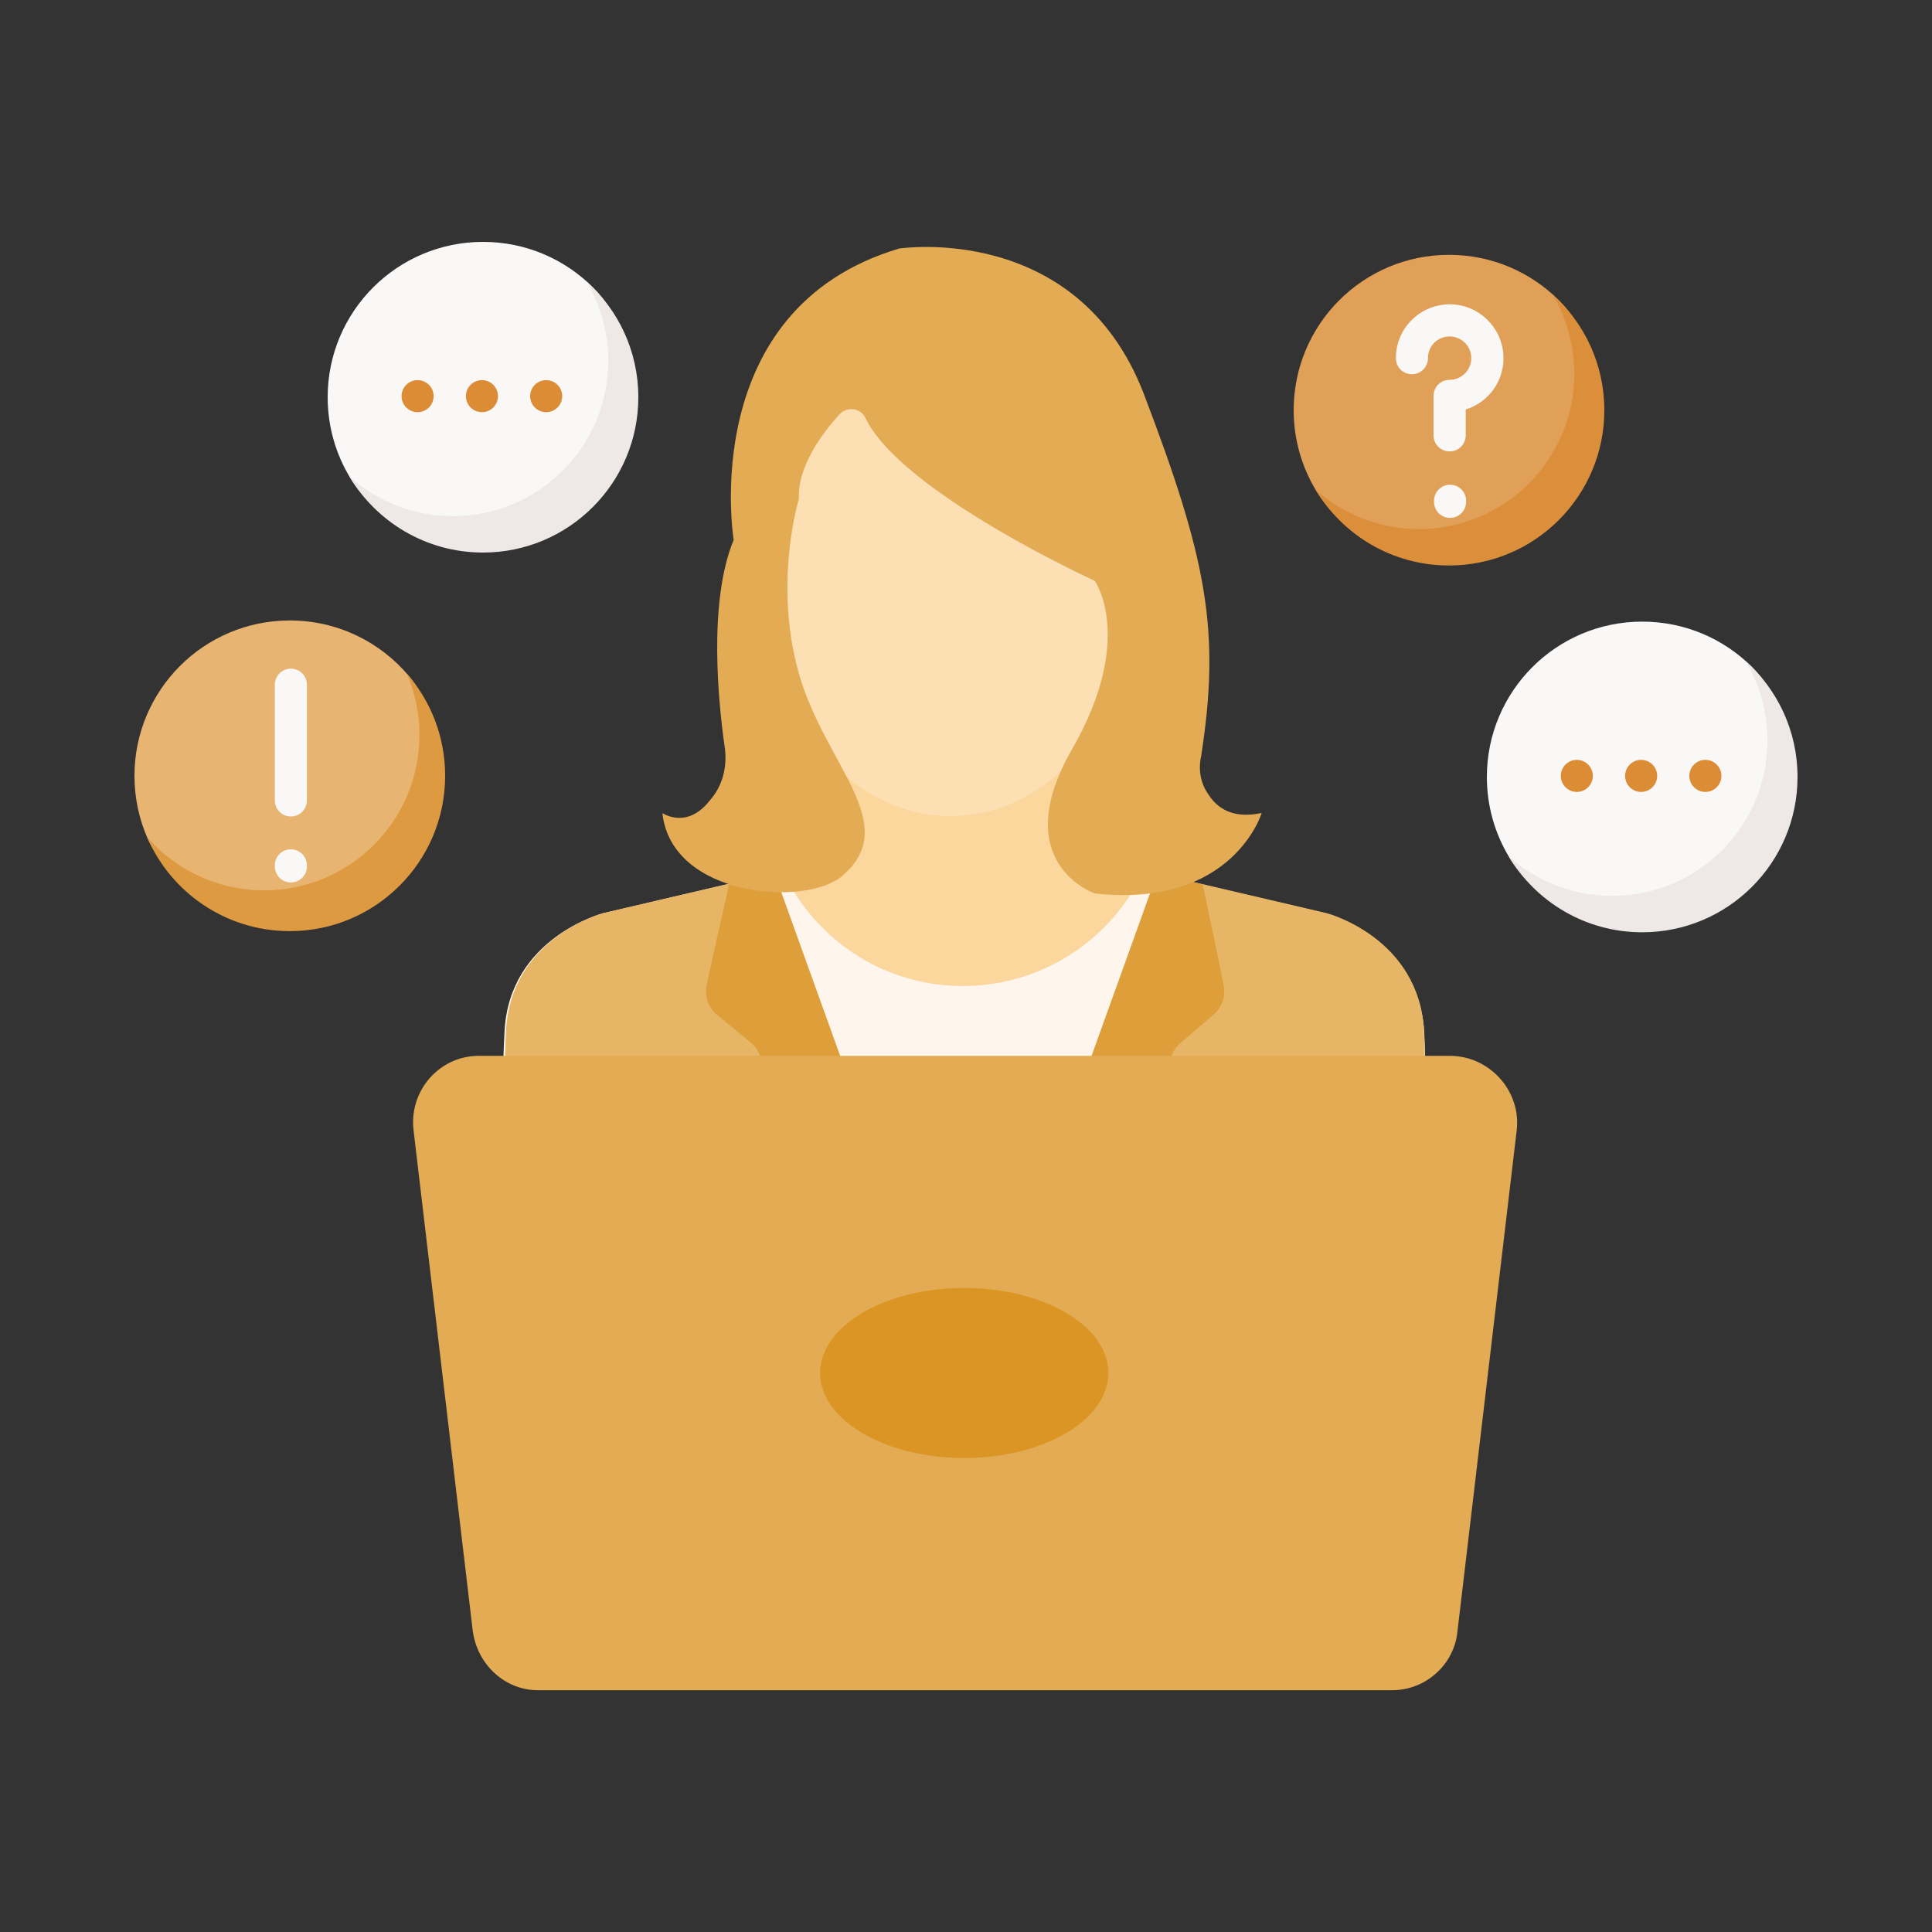
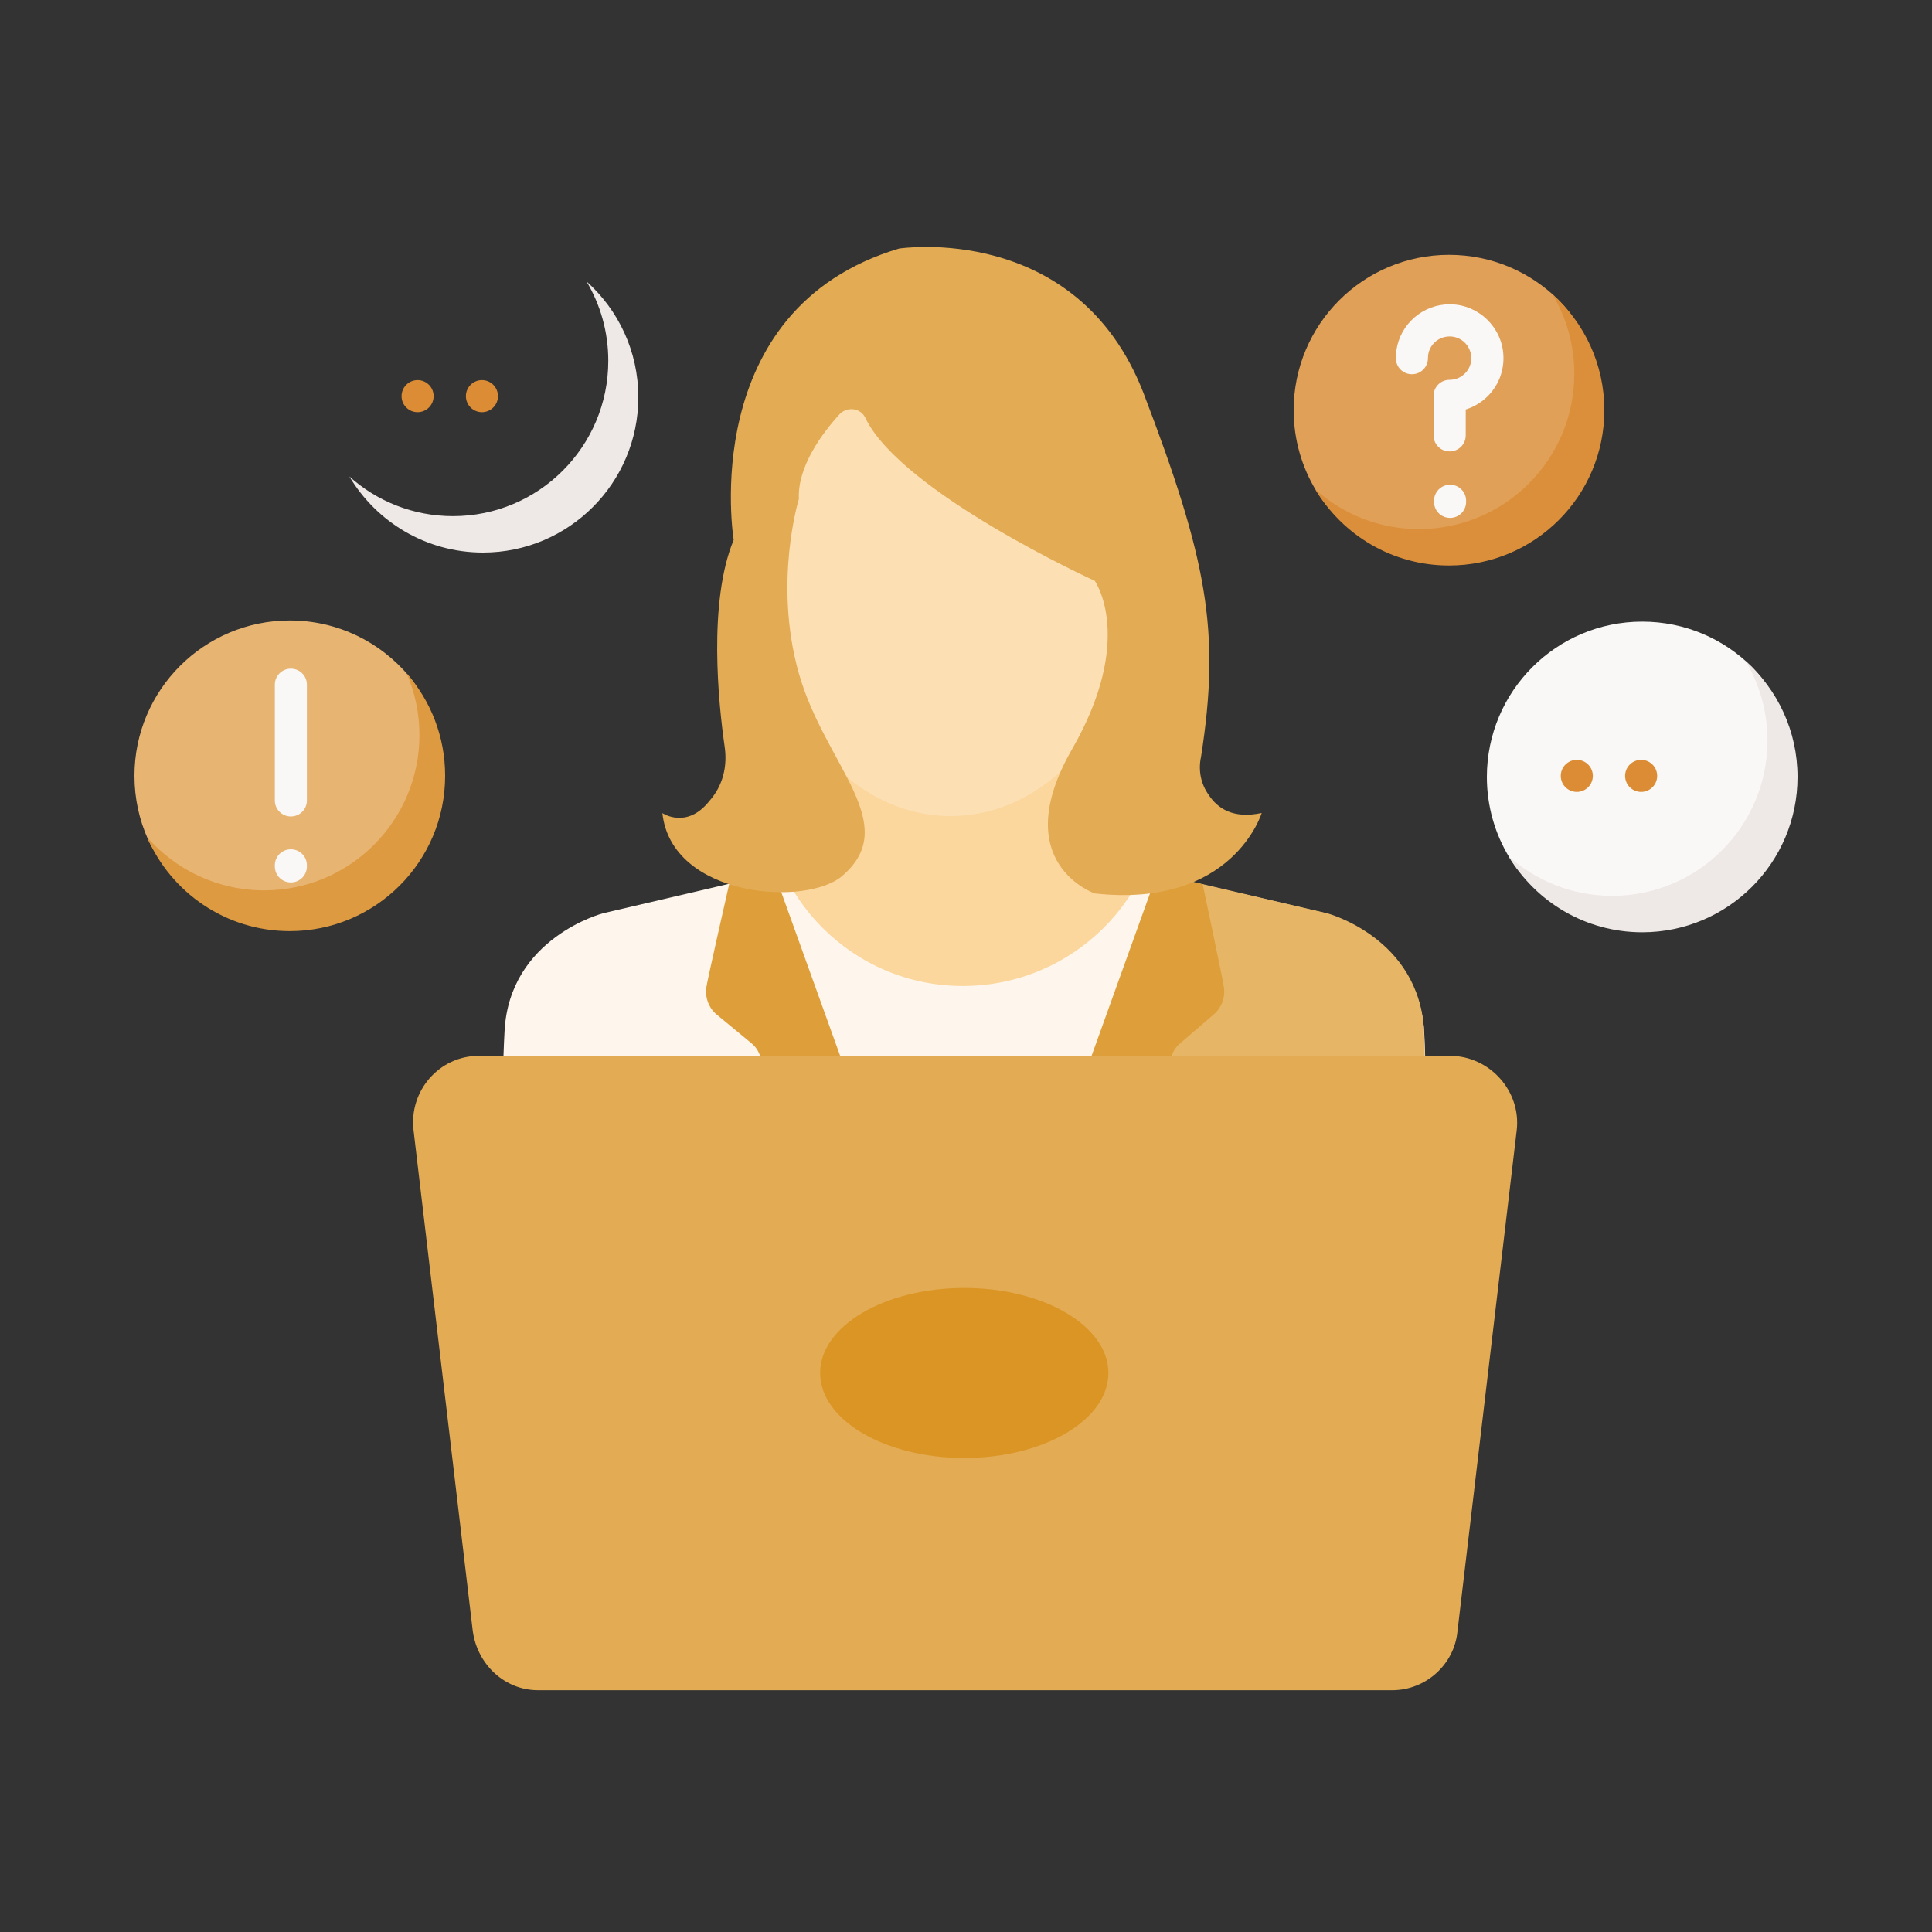
<svg xmlns="http://www.w3.org/2000/svg" id="Layer_4" viewBox="0 0 200 200">
  <rect x="0" y="0" width="200" height="200" fill="#333333" stroke="none" />
  <defs>
    <style>
      .cls-1 {
        fill: #dc8f3a;
      }

      .cls-2 {
        fill: #e3ab53;
      }

      .cls-3 {
        fill: #de9a41;
      }

      .cls-4 {
        fill: #e7b472;
      }

      .cls-5 {
        fill: #db8c34;
      }

      .cls-6 {
        fill: #fce0b4;
      }

      .cls-7 {
        fill: #de9e39;
      }

      .cls-8 {
        fill: #db9525;
      }

      .cls-9 {
        fill: #eee8e6;
      }

      .cls-10 {
        fill: #faf8f7;
      }

      .cls-11 {
        fill: #fbd69d;
      }

      .cls-12 {
        fill: #e1a057;
      }

      .cls-13 {
        fill: #e6b566;
      }

      .cls-14 {
        fill: #fef6ec;
      }
    </style>
  </defs>
  <g>
    <path class="cls-12" d="M165.42,42.35c0-4.46-1.15-8.38-4.08-11.3-2.91-2.89-6.91-4.67-11.34-4.67-8.88,0-16.08,7.2-16.08,16.08,0,3.05.85,5.91,2.33,8.34,2.82,4.64,8.28,6.98,14.11,6.98,8.88,0,15.06-6.55,15.06-15.43Z" />
    <path class="cls-1" d="M166.08,42.46c0,8.88-7.2,16.08-16.08,16.08-5.88,0-11.02-3.16-13.83-7.87,2.84,2.55,6.6,4.1,10.72,4.1,8.88,0,16.08-7.2,16.08-16.08,0-3-.82-5.81-2.25-8.21,3.29,2.94,5.36,7.22,5.36,11.98Z" />
    <path class="cls-10" d="M150.06,46.73c-.92,0-1.66-.74-1.66-1.66v-4.09c0-.92.74-1.66,1.66-1.66.62,0,1.2-.25,1.63-.7.43-.45.65-1.04.61-1.67-.06-1.17-1.02-2.1-2.19-2.12-.02,0-.03,0-.05,0-1.12,0-2.07.82-2.22,1.93-.01.1-.02.21-.02.32,0,.92-.74,1.66-1.66,1.66s-1.66-.74-1.66-1.66c0-.26.02-.52.05-.78.38-2.75,2.75-4.8,5.52-4.8.04,0,.08,0,.11,0,2.91.06,5.3,2.38,5.45,5.28.08,1.54-.46,3.01-1.52,4.13-.66.69-1.48,1.2-2.38,1.48v2.68c0,.92-.74,1.66-1.66,1.66h0Z" />
    <path class="cls-10" d="M150.11,53.61c-.92,0-1.66-.74-1.66-1.66v-.11c0-.92.74-1.66,1.66-1.66s1.66.74,1.66,1.66v.11c0,.92-.74,1.66-1.66,1.66Z" />
  </g>
  <g>
-     <path class="cls-10" d="M65.42,41.01c0-4.46-1.15-8.38-4.08-11.3-2.91-2.89-6.91-4.67-11.34-4.67-8.88,0-16.08,7.2-16.08,16.08,0,3.05.85,5.91,2.33,8.34,2.82,4.64,8.28,6.98,14.11,6.98,8.88,0,15.06-6.55,15.06-15.43Z" />
    <path class="cls-9" d="M66.08,41.12c0,8.88-7.2,16.08-16.08,16.08-5.88,0-11.02-3.16-13.83-7.87,2.84,2.55,6.6,4.1,10.72,4.1,8.88,0,16.08-7.2,16.08-16.08,0-3-.82-5.81-2.25-8.21,3.29,2.94,5.36,7.22,5.36,11.98Z" />
    <circle class="cls-5" cx="43.23" cy="41.01" r="1.66" />
    <circle class="cls-5" cx="49.89" cy="41.01" r="1.66" />
-     <circle class="cls-5" cx="56.54" cy="41.01" r="1.66" />
  </g>
  <g>
    <g>
      <path class="cls-4" d="M45.21,80.59c0-3.92-.53-7.78-2.85-10.57-2.95-3.54-7.39-5.79-12.36-5.79-8.88,0-16.08,7.2-16.08,16.08,0,2.35.5,4.58,1.41,6.6.81,1.8,2.4,3.32,3.77,4.7,2.91,2.9,6.75,4.08,11.18,4.08,8.88,0,14.92-6.21,14.92-15.09h0Z" />
      <path class="cls-3" d="M46.08,80.31c0,8.88-7.2,16.08-16.08,16.08-6.62,0-12.31-4-14.77-9.72,2.95,3.37,7.28,5.5,12.11,5.5,8.88,0,16.08-7.2,16.08-16.08,0-2.26-.47-4.41-1.31-6.37,2.47,2.83,3.97,6.53,3.97,10.58Z" />
    </g>
    <path class="cls-10" d="M30.11,91.35c-.92,0-1.66-.74-1.66-1.66v-.11c0-.92.74-1.66,1.66-1.66s1.66.74,1.66,1.66v.11c0,.92-.74,1.66-1.66,1.66Z" />
    <path class="cls-10" d="M30.11,84.52c-.92,0-1.66-.74-1.66-1.66v-11.98c0-.92.74-1.66,1.66-1.66s1.66.74,1.66,1.66v11.98c0,.92-.74,1.66-1.66,1.66Z" />
  </g>
  <g>
    <path class="cls-10" d="M185.42,80.32c0-4.46-1.15-8.38-4.08-11.3-2.91-2.89-6.91-4.67-11.34-4.67-8.88,0-16.08,7.2-16.08,16.08,0,3.05.85,5.91,2.33,8.34,2.82,4.64,8.28,6.98,14.11,6.98,8.88,0,15.06-6.55,15.06-15.43Z" />
    <path class="cls-9" d="M186.08,80.43c0,8.88-7.2,16.08-16.08,16.08-5.88,0-11.02-3.16-13.83-7.87,2.84,2.55,6.6,4.1,10.72,4.1,8.88,0,16.08-7.2,16.08-16.08,0-3-.82-5.81-2.25-8.21,3.29,2.94,5.36,7.22,5.36,11.98Z" />
    <circle class="cls-5" cx="163.23" cy="80.32" r="1.66" />
    <circle class="cls-5" cx="169.89" cy="80.32" r="1.66" />
-     <circle class="cls-5" cx="176.54" cy="80.32" r="1.66" />
  </g>
  <g>
    <g>
      <path class="cls-14" d="M147.58,133.65c0,6.75-5.66,12.25-12.41,12.25h-70.69c-10.52,0-12.41-5.5-12.41-12.25-.16-9.27-.16-21.21.16-26.86.47-9.74,10.21-12.25,10.21-12.25l16.81-3.93,20.58-4.87,20.58,4.87,16.81,3.93s9.58,2.51,10.21,12.25c.31,5.66.16,17.59.16,26.86h0Z" />
      <path class="cls-13" d="M147.42,106.79c-.47-9.74-10.05-12.25-10.05-12.25l-17.44-4.08-20.11,55.45h38.64c5.03,0,9.27-4.24,9.11-9.27-.16-9.43.16-23.56-.16-29.85Z" />
-       <path class="cls-13" d="M79.87,90.45l-17.44,4.08s-9.58,2.51-10.05,12.25c-.31,6.28,0,20.42-.16,29.85-.16,5.03,4.08,9.27,9.11,9.27h38.49l-19.95-55.45Z" />
      <path class="cls-7" d="M124.49,91.55l-4.71-1.1-19.95,55.45h3.77l19.32-27.65c.47-.79.63-1.89.16-2.83l-1.73-3.93c-.47-1.26-.16-2.67.79-3.46l3.46-2.98c.79-.63,1.26-1.73,1.1-2.83,0-.31-2.2-10.68-2.2-10.68h0Z" />
      <path class="cls-7" d="M75.48,91.55l4.71-1.1,19.95,55.45h-3.77l-19.32-27.65c-.47-.79-.63-1.89-.16-2.83l1.73-3.93c.47-1.26.16-2.67-.79-3.46l-3.61-2.98c-.79-.63-1.26-1.73-1.1-2.83,0-.31,2.36-10.68,2.36-10.68h0Z" />
      <path class="cls-11" d="M113.49,80.08v-3.3h-28.59v3.46l-5.81,1.41c.16,11.31,9.27,20.42,20.58,20.42s20.58-9.11,20.58-20.42l-6.75-1.57Z" />
      <ellipse class="cls-6" cx="98.41" cy="60.45" rx="19.32" ry="24.03" />
      <path class="cls-2" d="M125.12,82.28c-.79-1.1-1.1-2.51-.79-3.93,2.04-13.04.63-20.42-5.97-37.7-6.91-17.75-25.29-14.92-25.29-14.92-21.05,6.28-17.12,30.16-17.12,30.16-2.67,6.44-1.57,16.97-.94,21.36.31,2.04-.16,4.08-1.57,5.66-2.36,2.98-4.87,1.26-4.87,1.26.94,8.8,15.08,9.74,18.69,6.44,6.13-5.34-1.89-11.47-4.56-20.89s0-18.07,0-18.07c-.16-3.3,2.36-6.75,4.24-8.8.79-.79,2.2-.63,2.67.47,3.77,7.7,23.72,16.81,23.72,16.81,0,0,4.24,5.97-2.36,17.44-6.75,11.78,2.36,14.92,2.36,14.92,14.3,1.57,17.28-8.33,17.28-8.33-2.98.63-4.56-.47-5.5-1.89Z" />
    </g>
    <g>
      <path class="cls-2" d="M150.09,109.3H49.56c-4.08,0-7.23,3.61-6.75,7.7l6.13,51.84c.47,3.46,3.3,6.13,6.75,6.13h88.44c3.46,0,6.44-2.67,6.75-6.13l6.13-51.84c.47-4.08-2.83-7.7-6.91-7.7Z" />
      <ellipse class="cls-8" cx="99.82" cy="142.13" rx="14.92" ry="8.8" />
    </g>
  </g>
</svg>